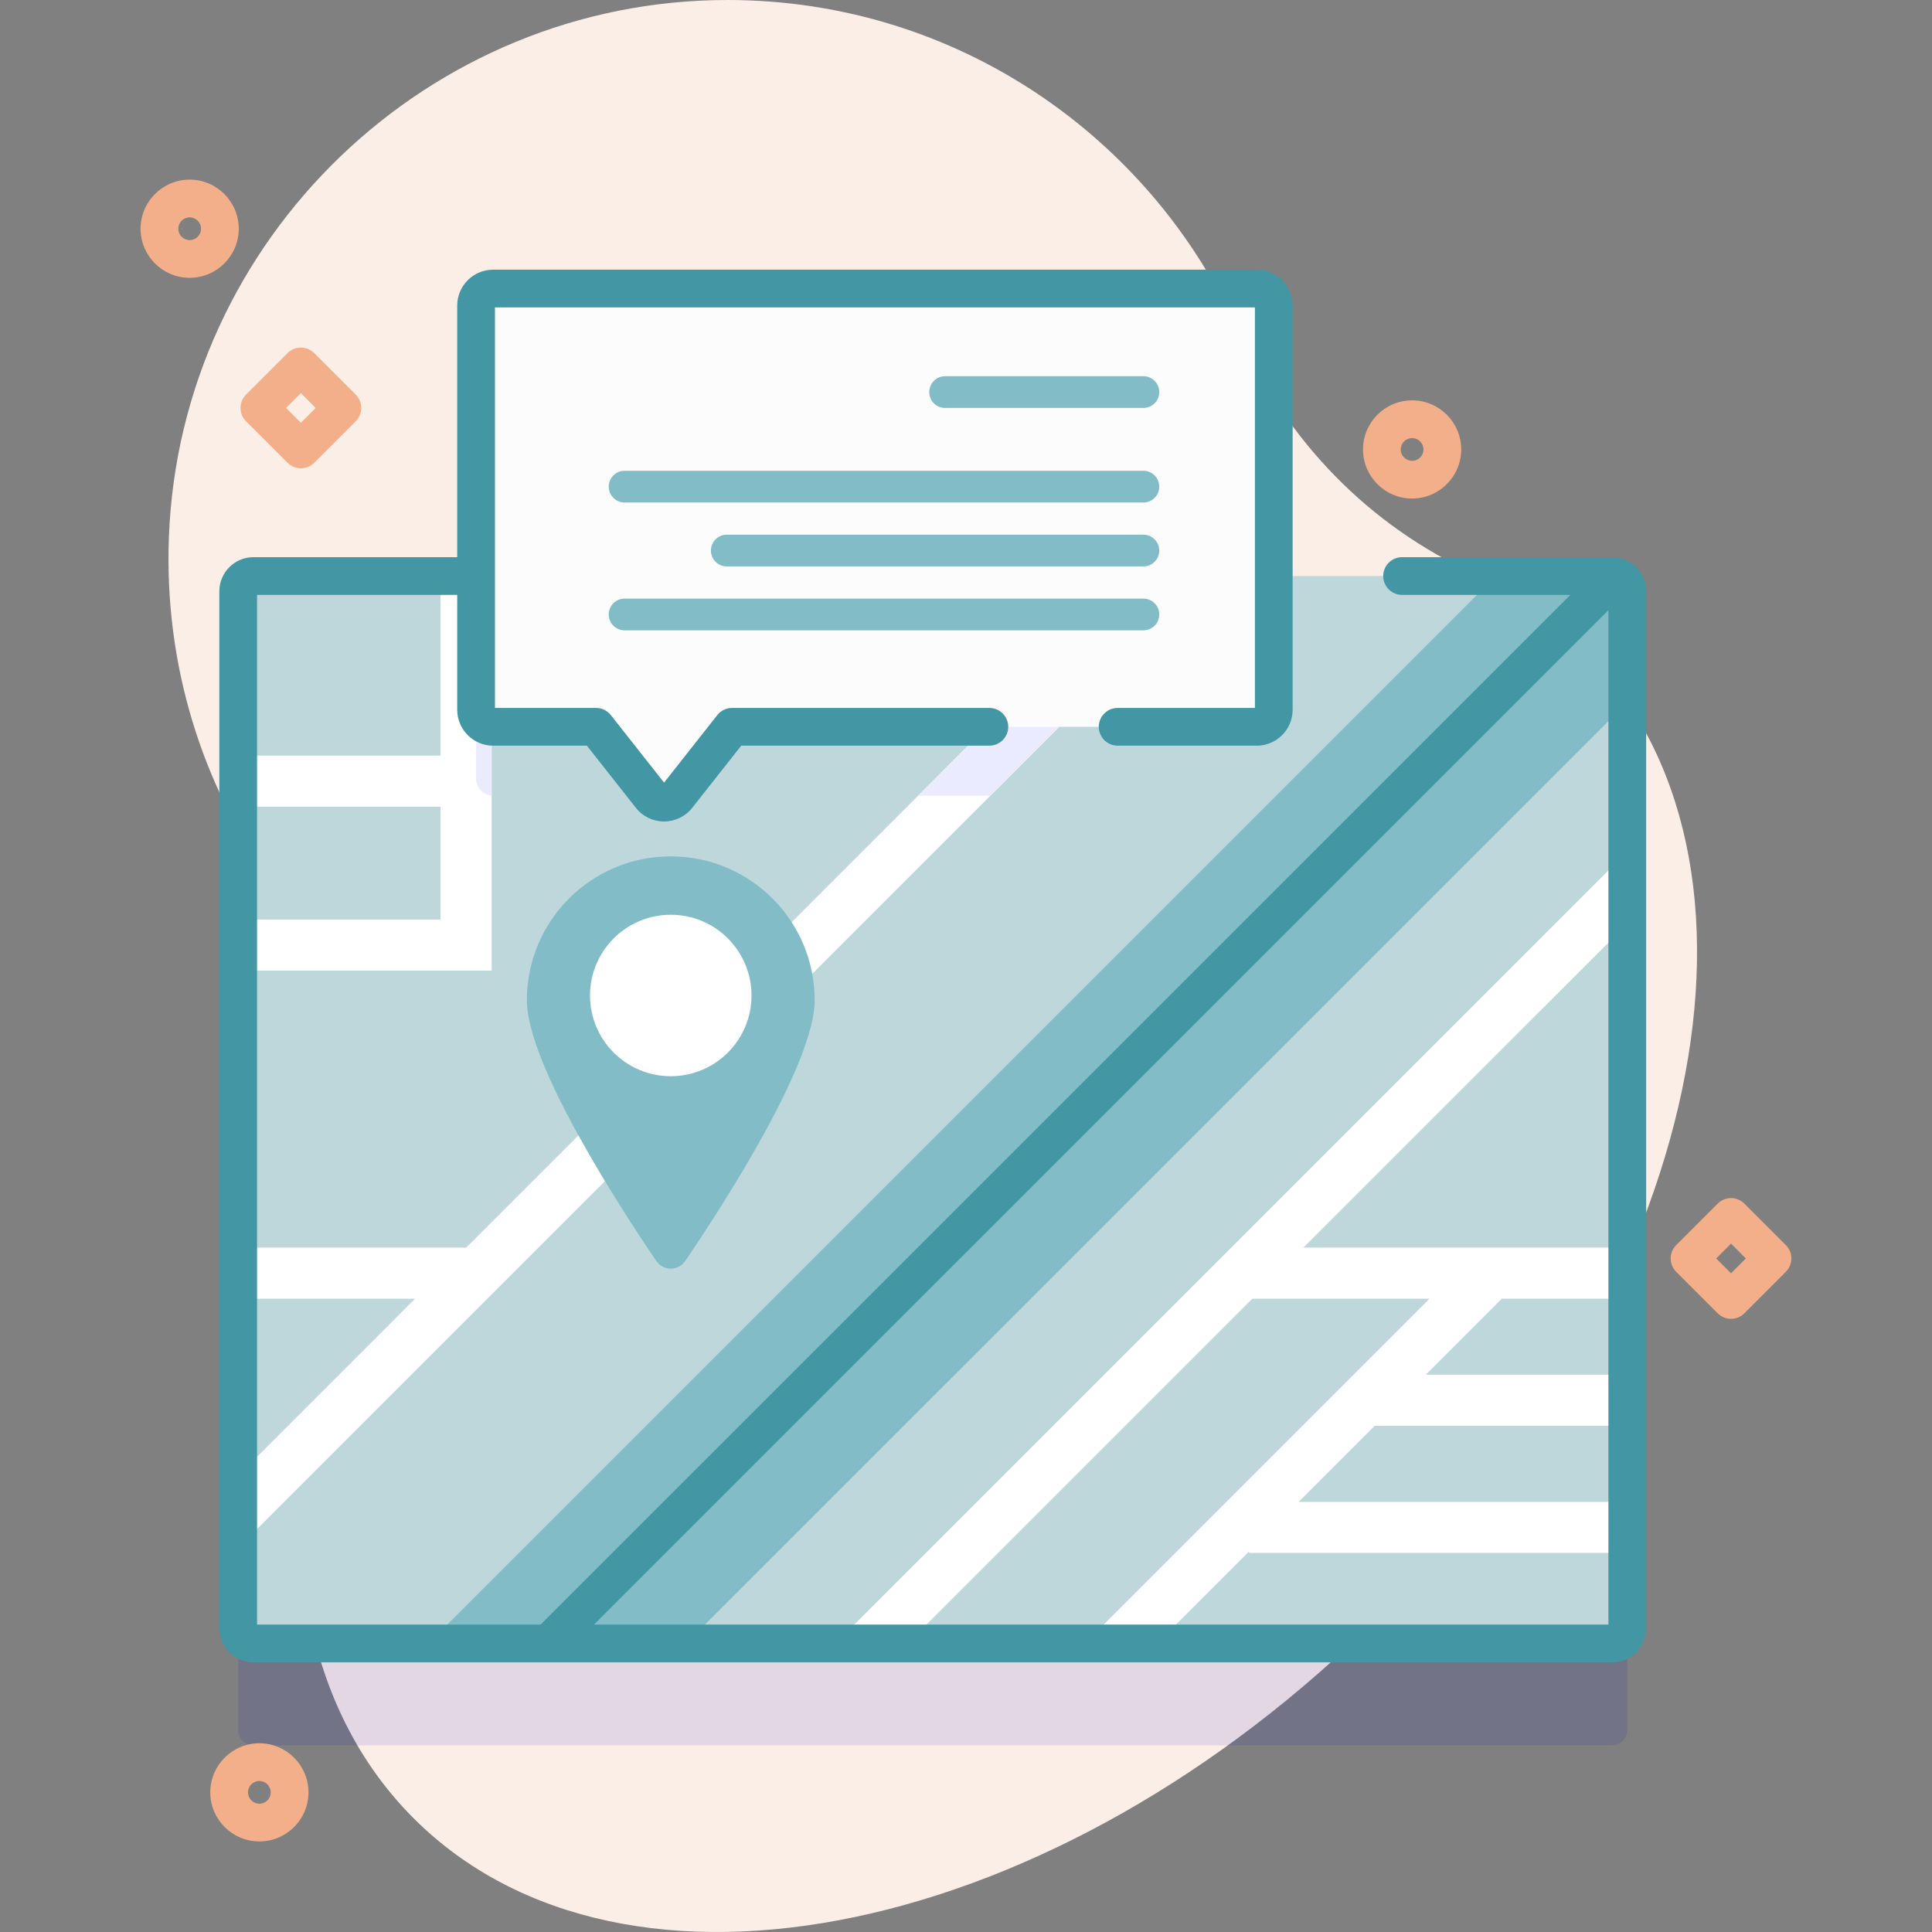
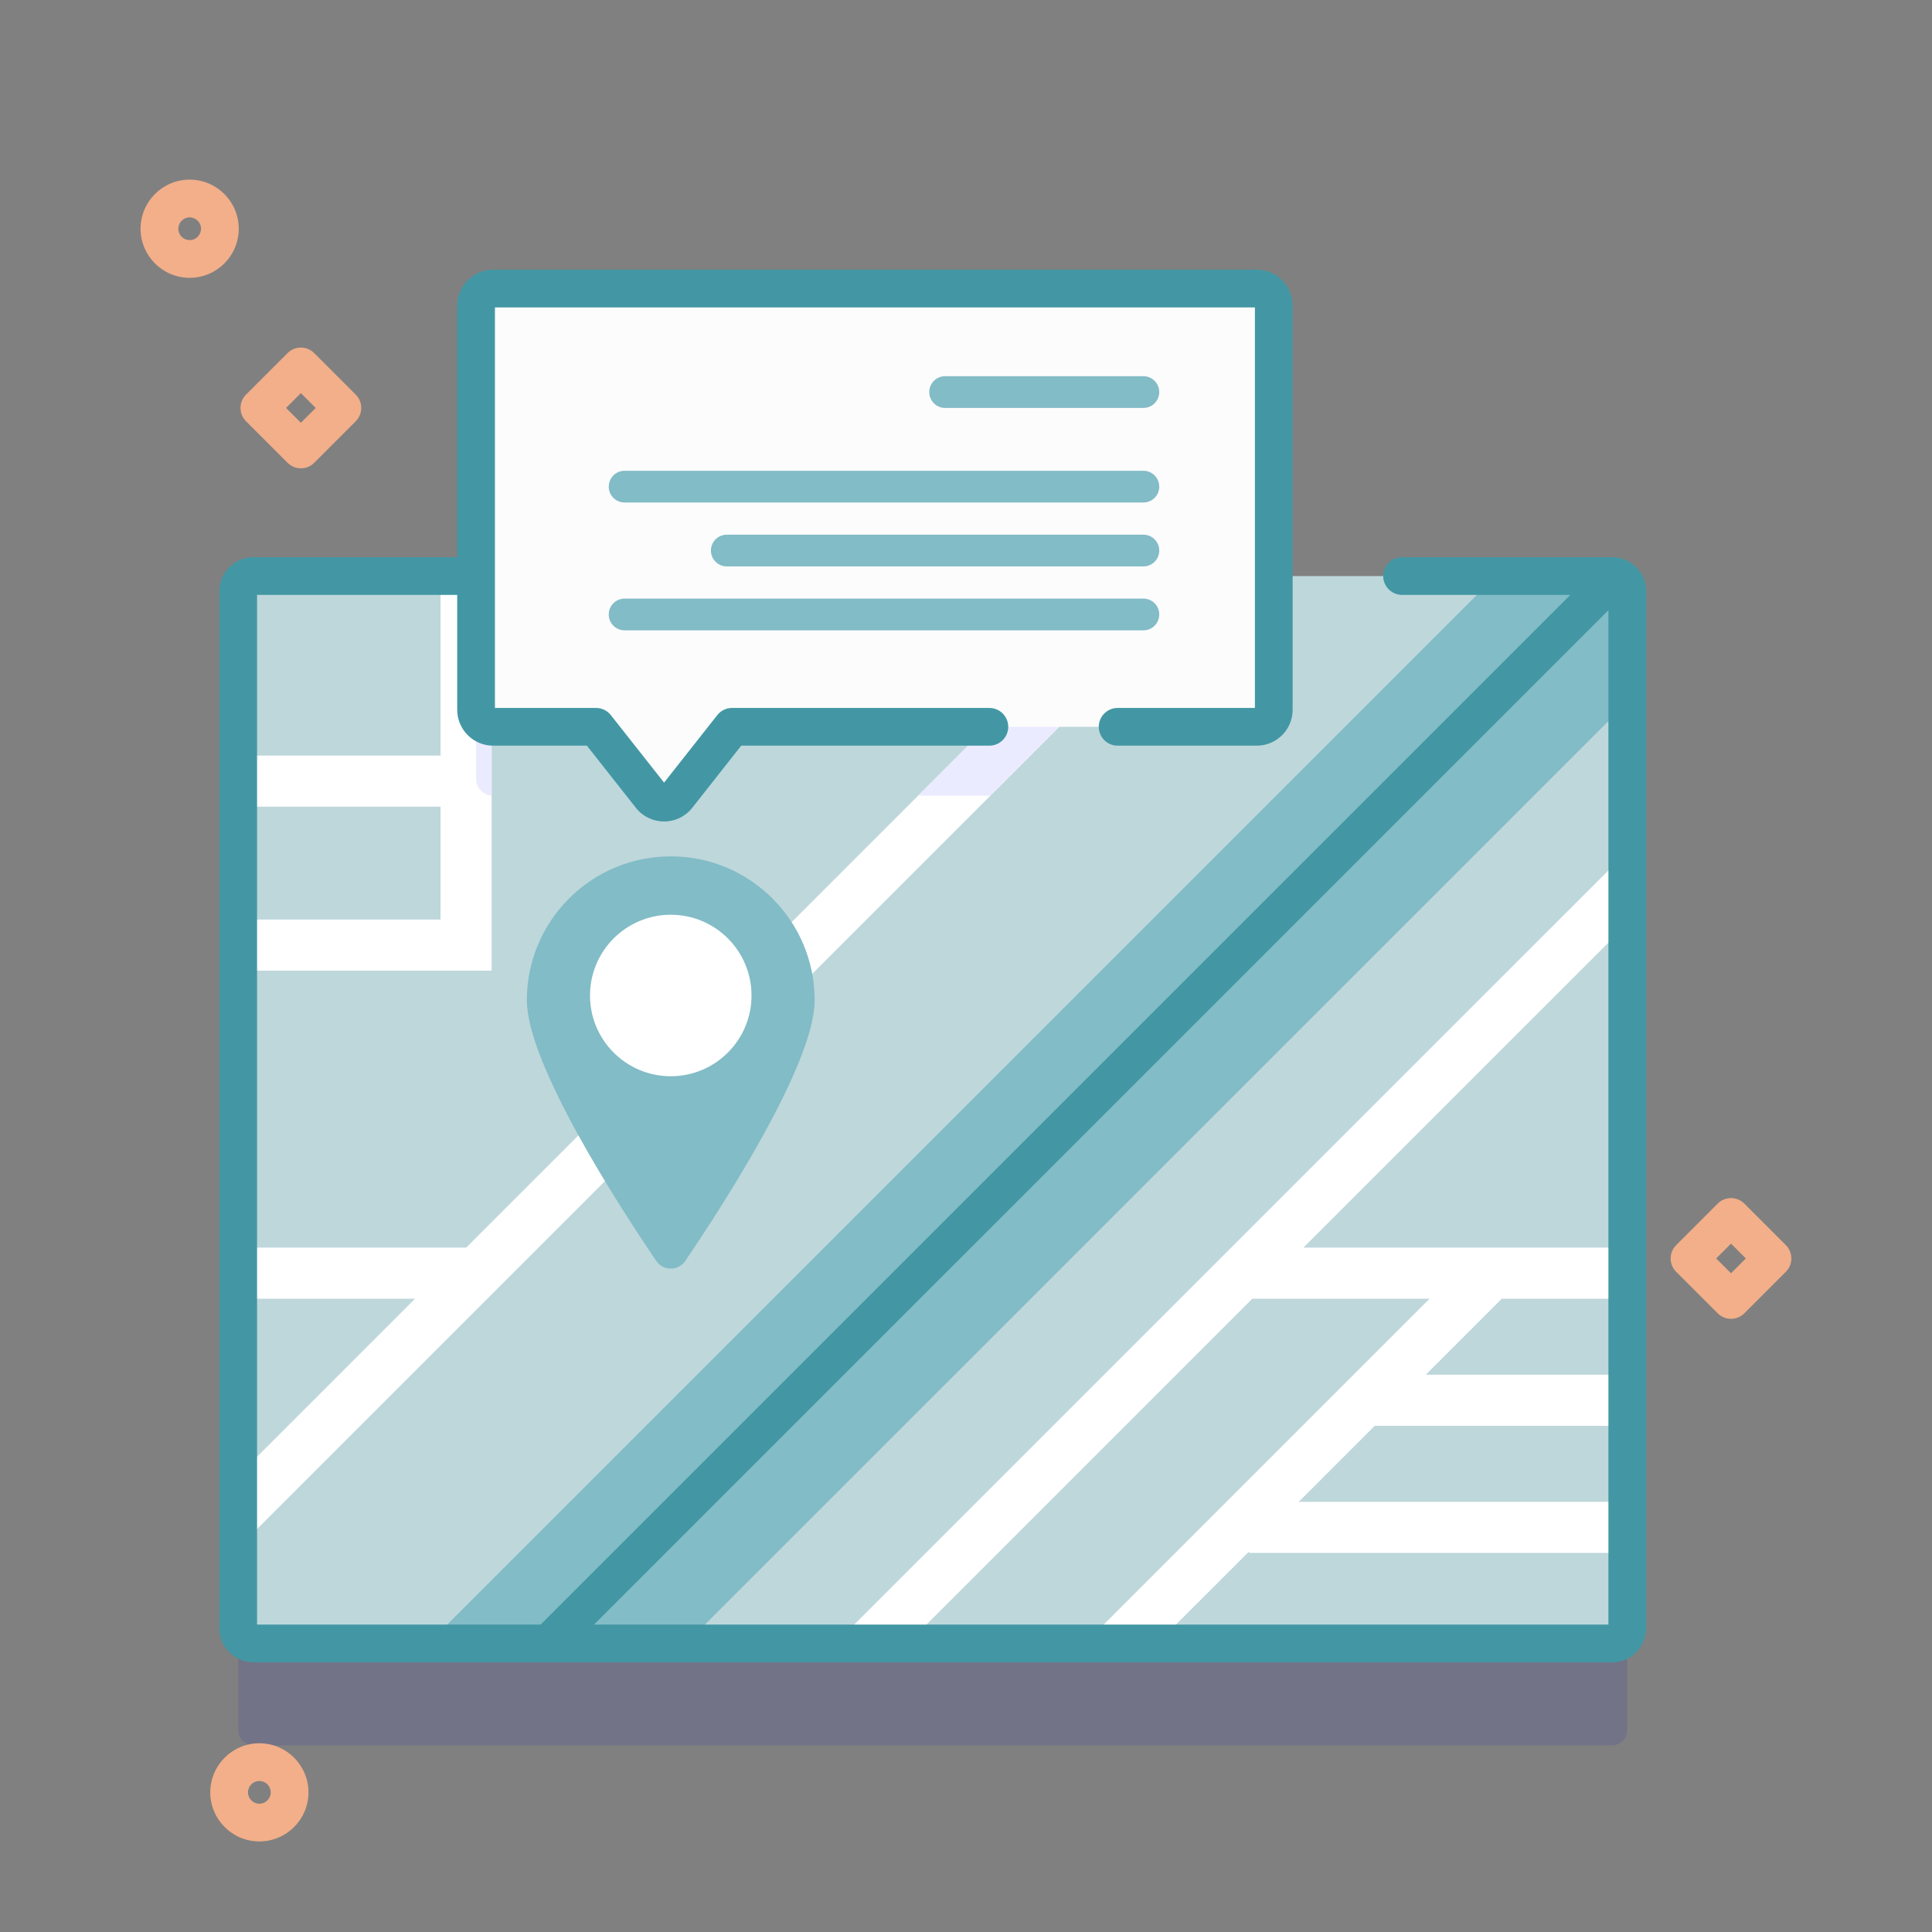
<svg xmlns="http://www.w3.org/2000/svg" width="72" height="72" viewBox="0 0 72 72" fill="none">
  <rect x="0" y="0" width="72" height="72" fill="#808080" stroke="none" />
  <g clip-path="url(#clip0)">
-     <path d="M59.007 24.172C57.832 22.997 56.472 22.073 54.969 21.392C51.028 19.608 47.93 16.413 46.189 12.454C42.966 5.125 35.645 0.006 27.128 6.00054e-06C15.975 -0.008 6.714 8.882 6.294 20.027C6.115 24.798 7.54 29.227 10.073 32.82C13.29 37.383 14.126 43.196 12.467 48.526C10.109 56.1 10.931 63.278 15.416 67.763C23.275 75.622 39.405 72.235 51.442 60.198C63.479 48.16 66.866 32.031 59.007 24.172Z" fill="#FBEEE6" />
    <path opacity="0.1" d="M60.644 25.833V64.475C60.644 64.789 60.389 65.044 60.075 65.044H9.446C9.132 65.044 8.877 64.789 8.877 64.475V25.833C8.877 25.519 9.132 25.264 9.446 25.264H60.075C60.389 25.264 60.644 25.519 60.644 25.833Z" fill="#0000CC" />
    <path d="M60.644 22.036V60.678C60.644 60.992 60.389 61.247 60.075 61.247H9.446C9.132 61.247 8.877 60.992 8.877 60.678V22.036C8.877 21.723 9.132 21.467 9.446 21.467H60.075C60.389 21.467 60.644 21.723 60.644 22.036Z" fill="#BED7DB" />
    <path d="M17.369 21.467V35.221H8.877V22.036C8.877 21.722 9.132 21.467 9.446 21.467H17.369Z" fill="#BED7DB" />
-     <path d="M46.566 47.278H60.644V60.678C60.644 60.992 60.389 61.247 60.075 61.247H32.605L46.566 47.278Z" fill="#BED7DB" />
    <path d="M18.322 21.467V36.173H8.877V34.269H16.417V30.062H8.877V28.159H16.417V21.467H18.322Z" fill="white" />
    <path d="M18.322 21.467V29.65C17.997 29.623 17.742 29.351 17.742 29.019V21.468H18.322V21.467Z" fill="#EBEBFF" />
    <path d="M60.644 34.427L48.575 46.495H60.644V48.399H55.968L53.136 51.231H60.644V53.136H51.232L48.4 55.969H60.644V57.873H46.547V57.821L43.12 61.247H40.428L53.276 48.399H46.671L33.823 61.247H31.131L60.644 31.735V34.427Z" fill="white" />
    <path d="M45.093 21.467L36.907 29.654L8.877 57.684V54.99L15.468 48.399H8.877V46.495H17.372L42.4 21.467H45.093Z" fill="white" />
    <path d="M45.093 21.467L36.907 29.654H34.213L42.399 21.467H45.093Z" fill="#EBEBFF" />
    <path d="M60.644 22.036V26.171L25.567 61.247H15.963L55.743 21.467H60.075C60.389 21.467 60.644 21.722 60.644 22.036Z" fill="#82BCC6" />
    <path d="M60.645 22.036L21.434 61.247H19.443L59.224 21.467H60.076C60.39 21.467 60.645 21.722 60.645 22.036Z" fill="#4397A4" />
    <path d="M30.36 37.277C30.36 39.656 26.899 44.986 25.538 46.991C25.278 47.373 24.716 47.373 24.457 46.991C23.096 44.986 19.635 39.656 19.635 37.277C19.635 34.315 22.036 31.914 24.997 31.914C27.959 31.914 30.36 34.315 30.36 37.277Z" fill="#82BCC6" />
    <path d="M24.997 40.108C26.66 40.108 28.007 38.761 28.007 37.099C28.007 35.437 26.66 34.09 24.997 34.09C23.336 34.09 21.988 35.437 21.988 37.099C21.988 38.761 23.336 40.108 24.997 40.108Z" fill="white" />
    <path d="M46.835 10.753H18.377C18.026 10.753 17.742 11.037 17.742 11.388V26.451C17.742 26.802 18.026 27.086 18.377 27.086H22.213L24.249 29.669C24.503 29.992 24.992 29.992 25.246 29.669L27.282 27.086H46.835C47.186 27.086 47.47 26.802 47.47 26.451V11.388C47.47 11.037 47.186 10.753 46.835 10.753Z" fill="#FCFCFC" />
    <path d="M60.076 20.764H52.252C51.863 20.764 51.548 21.078 51.548 21.467C51.548 21.855 51.863 22.17 52.252 22.17H59.941V60.544H9.58V22.17H17.039V26.451C17.039 27.189 17.639 27.789 18.377 27.789H21.872L23.697 30.105C23.952 30.429 24.335 30.614 24.748 30.614C25.16 30.614 25.543 30.429 25.798 30.105L27.623 27.789H36.87C37.259 27.789 37.574 27.474 37.574 27.086C37.574 26.698 37.259 26.383 36.87 26.383H27.282C27.067 26.383 26.863 26.482 26.73 26.651L24.748 29.166L22.765 26.651C22.632 26.482 22.428 26.383 22.213 26.383H18.445V11.456H46.767V26.383H41.651C41.263 26.383 40.948 26.698 40.948 27.086C40.948 27.474 41.263 27.789 41.651 27.789H46.835C47.573 27.789 48.173 27.189 48.173 26.451V11.388C48.173 10.65 47.573 10.05 46.835 10.05H18.377C17.639 10.05 17.039 10.65 17.039 11.388V20.764H9.445C8.744 20.764 8.174 21.334 8.174 22.036V60.678C8.174 61.38 8.744 61.95 9.445 61.95H60.076C60.777 61.95 61.348 61.38 61.348 60.678V22.035C61.348 21.334 60.777 20.764 60.076 20.764Z" fill="#4397A4" />
    <path d="M35.222 14.02H42.611C42.937 14.02 43.202 14.285 43.202 14.611C43.202 14.938 42.937 15.203 42.611 15.203H35.222C34.895 15.203 34.631 14.938 34.631 14.611C34.631 14.285 34.895 14.02 35.222 14.02Z" fill="#82BCC6" />
    <path d="M23.277 17.544H42.611C42.937 17.544 43.202 17.809 43.202 18.136C43.202 18.462 42.937 18.727 42.611 18.727H23.277C22.95 18.727 22.686 18.462 22.686 18.136C22.686 17.809 22.95 17.544 23.277 17.544Z" fill="#82BCC6" />
    <path d="M27.085 19.926H42.611C42.938 19.926 43.202 20.191 43.202 20.517C43.202 20.844 42.937 21.109 42.611 21.109H27.085C26.759 21.109 26.494 20.844 26.494 20.517C26.494 20.191 26.759 19.926 27.085 19.926Z" fill="#82BCC6" />
    <path d="M23.277 22.308H42.611C42.937 22.308 43.202 22.573 43.202 22.899C43.202 23.226 42.937 23.491 42.611 23.491H23.277C22.95 23.491 22.686 23.226 22.686 22.899C22.686 22.573 22.95 22.308 23.277 22.308Z" fill="#82BCC6" />
    <path d="M64.51 49.149C64.33 49.149 64.15 49.08 64.013 48.943L62.466 47.396C62.191 47.121 62.191 46.676 62.466 46.402L64.013 44.855C64.287 44.58 64.733 44.58 65.007 44.855L66.554 46.402C66.828 46.676 66.828 47.121 66.554 47.396L65.007 48.943C64.87 49.08 64.69 49.149 64.51 49.149ZM63.957 46.899L64.51 47.451L65.062 46.899L64.51 46.346L63.957 46.899Z" fill="#F2AF89" />
-     <path d="M52.625 18.579C51.616 18.579 50.795 17.759 50.795 16.75C50.795 15.741 51.616 14.92 52.625 14.92C53.634 14.92 54.455 15.741 54.455 16.75C54.455 17.759 53.634 18.579 52.625 18.579ZM52.625 16.326C52.391 16.326 52.201 16.516 52.201 16.75C52.201 16.983 52.391 17.173 52.625 17.173C52.858 17.173 53.048 16.983 53.048 16.75C53.048 16.516 52.858 16.326 52.625 16.326Z" fill="#F2AF89" />
    <path d="M9.666 68.625C8.657 68.625 7.836 67.805 7.836 66.796C7.836 65.787 8.657 64.966 9.666 64.966C10.675 64.966 11.496 65.787 11.496 66.796C11.496 67.805 10.675 68.625 9.666 68.625ZM9.666 66.372C9.432 66.372 9.242 66.562 9.242 66.796C9.242 67.029 9.432 67.219 9.666 67.219C9.899 67.219 10.089 67.029 10.089 66.796C10.089 66.562 9.899 66.372 9.666 66.372Z" fill="#F2AF89" />
    <path d="M7.068 10.354C6.059 10.354 5.238 9.533 5.238 8.524C5.238 7.515 6.059 6.694 7.068 6.694C8.077 6.694 8.898 7.515 8.898 8.524C8.898 9.533 8.077 10.354 7.068 10.354ZM7.068 8.101C6.835 8.101 6.645 8.291 6.645 8.524C6.645 8.758 6.835 8.948 7.068 8.948C7.302 8.948 7.492 8.758 7.492 8.524C7.492 8.291 7.302 8.101 7.068 8.101Z" fill="#F2AF89" />
    <path d="M11.213 17.453C11.033 17.453 10.853 17.384 10.716 17.247L9.169 15.7C8.894 15.425 8.894 14.98 9.169 14.706L10.716 13.159C10.99 12.884 11.436 12.884 11.71 13.159L13.257 14.706C13.531 14.98 13.531 15.425 13.257 15.7L11.71 17.247C11.573 17.384 11.393 17.453 11.213 17.453ZM10.66 15.203L11.213 15.755L11.765 15.203L11.213 14.65L10.66 15.203Z" fill="#F2AF89" />
  </g>
  <defs>
    <clipPath id="clip0">
      <rect width="72" height="72" fill="white" />
    </clipPath>
  </defs>
</svg>